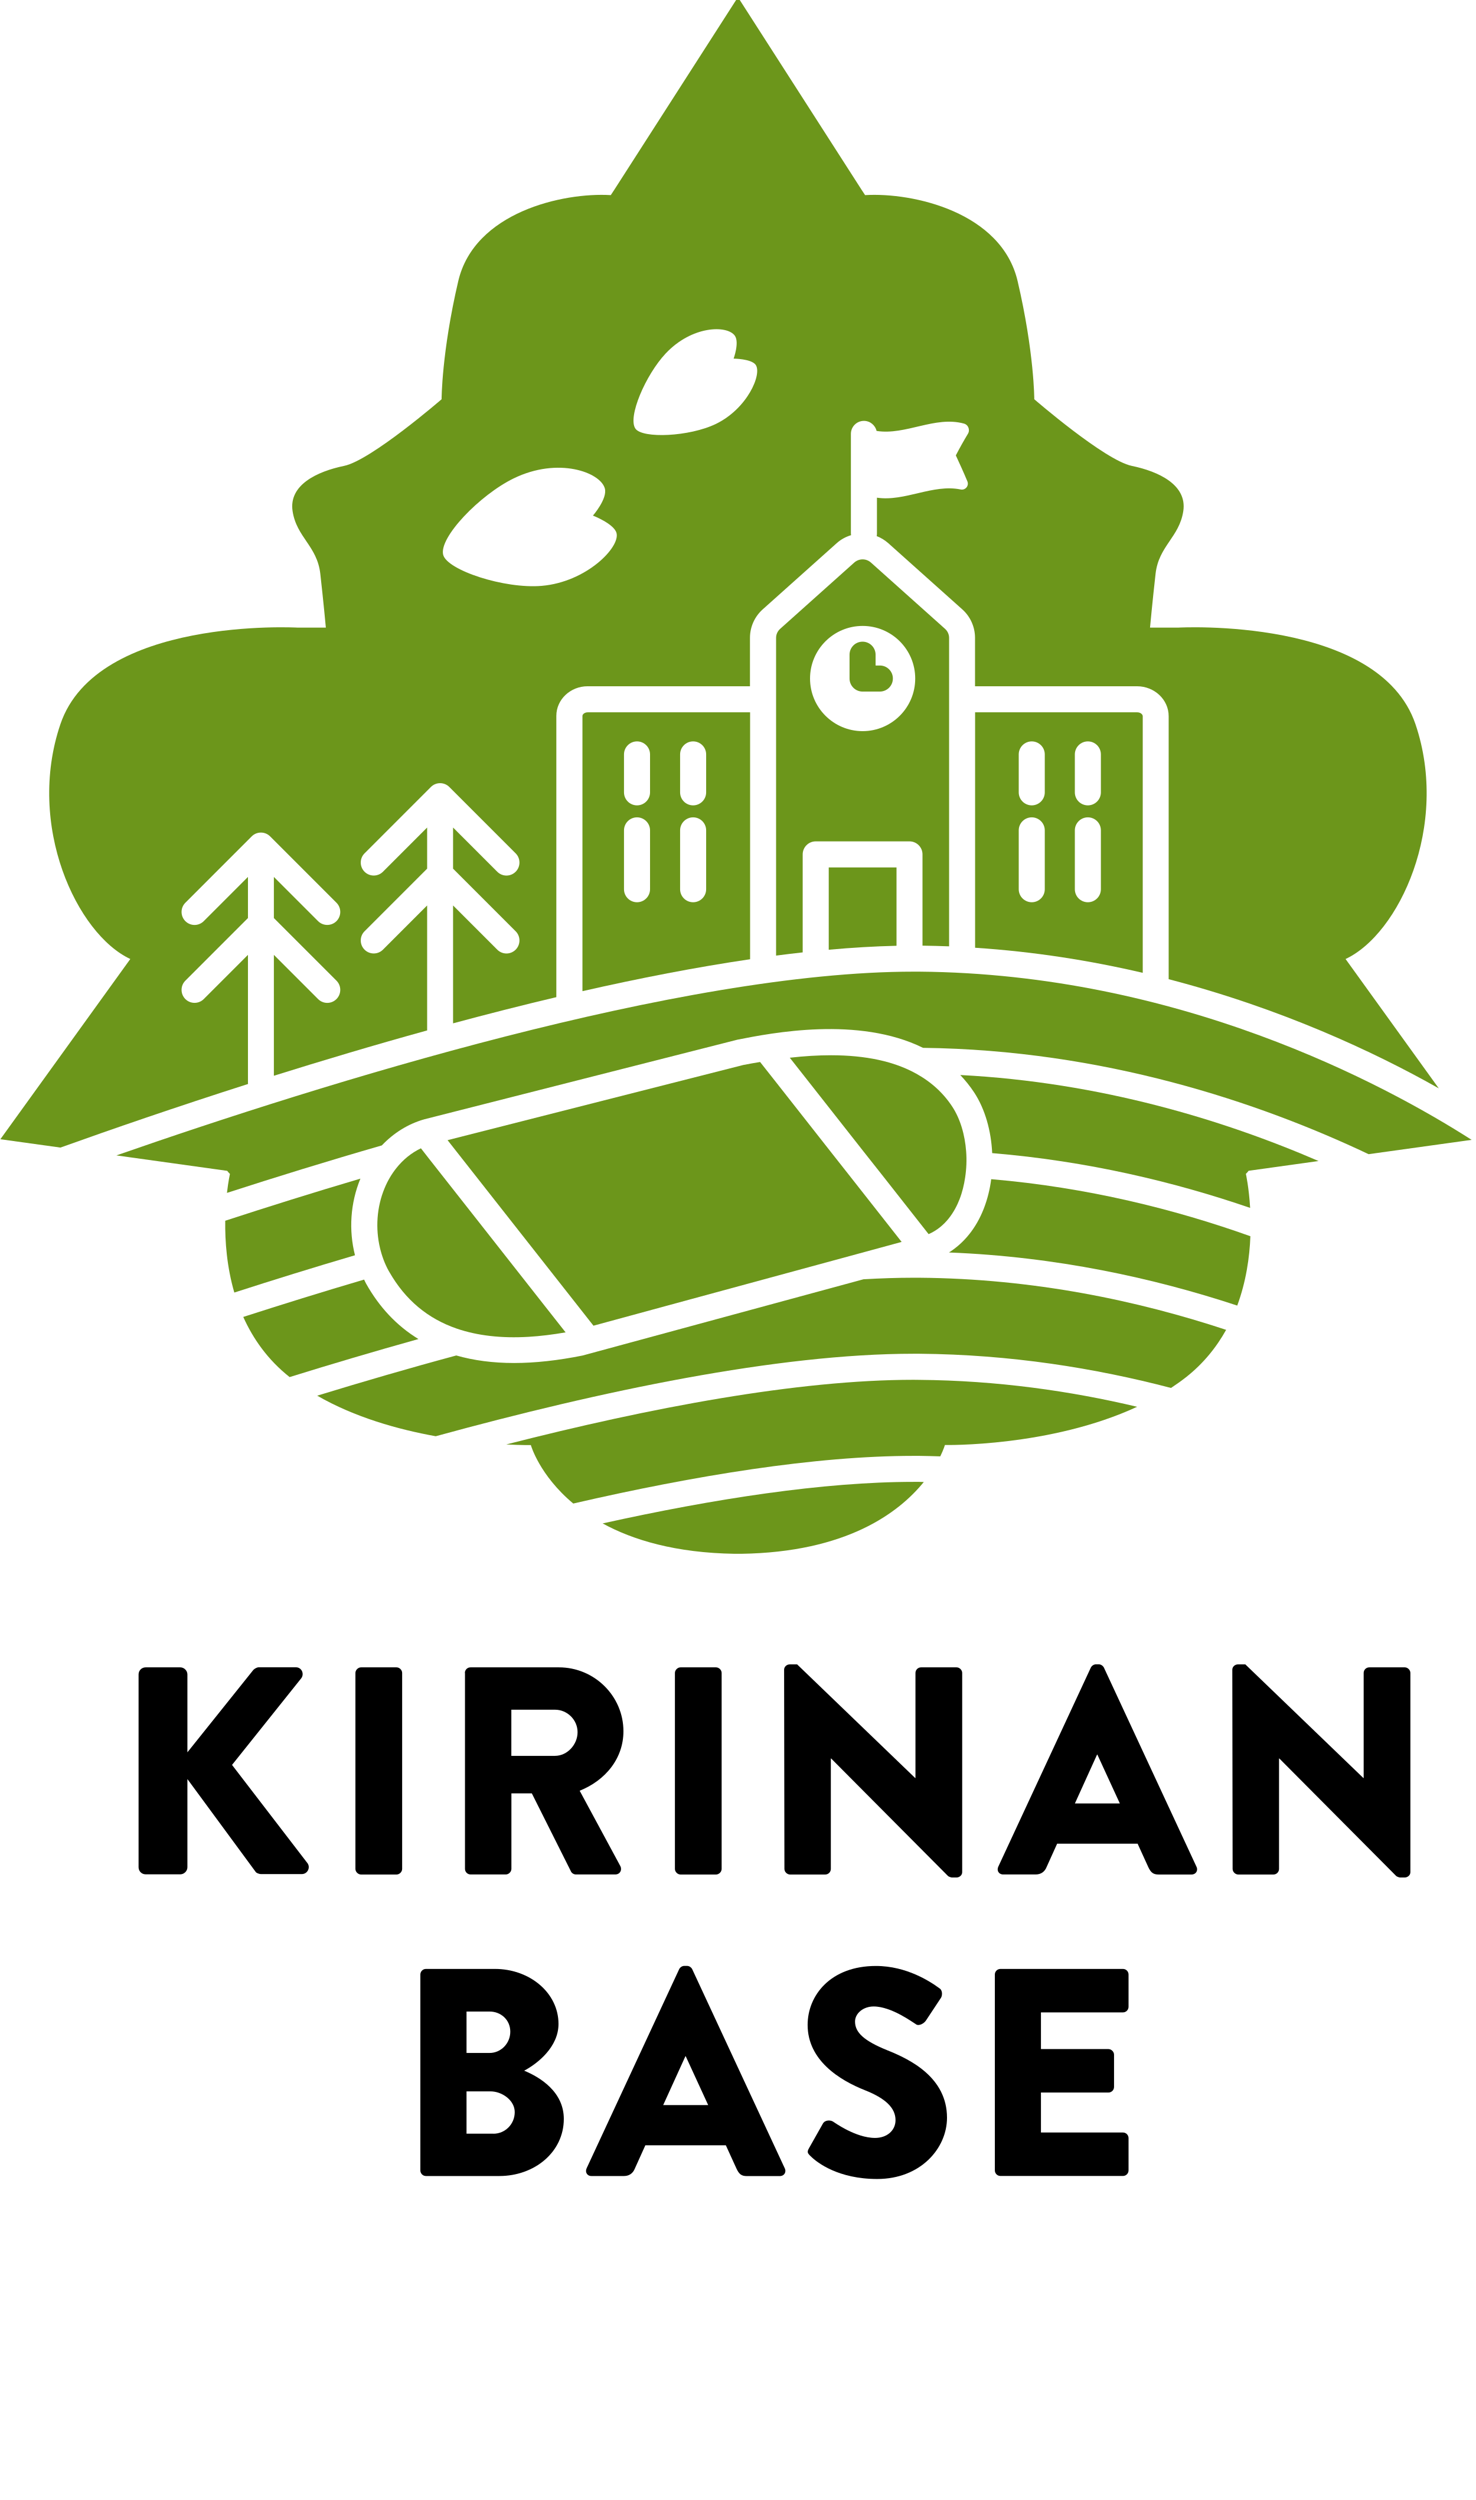
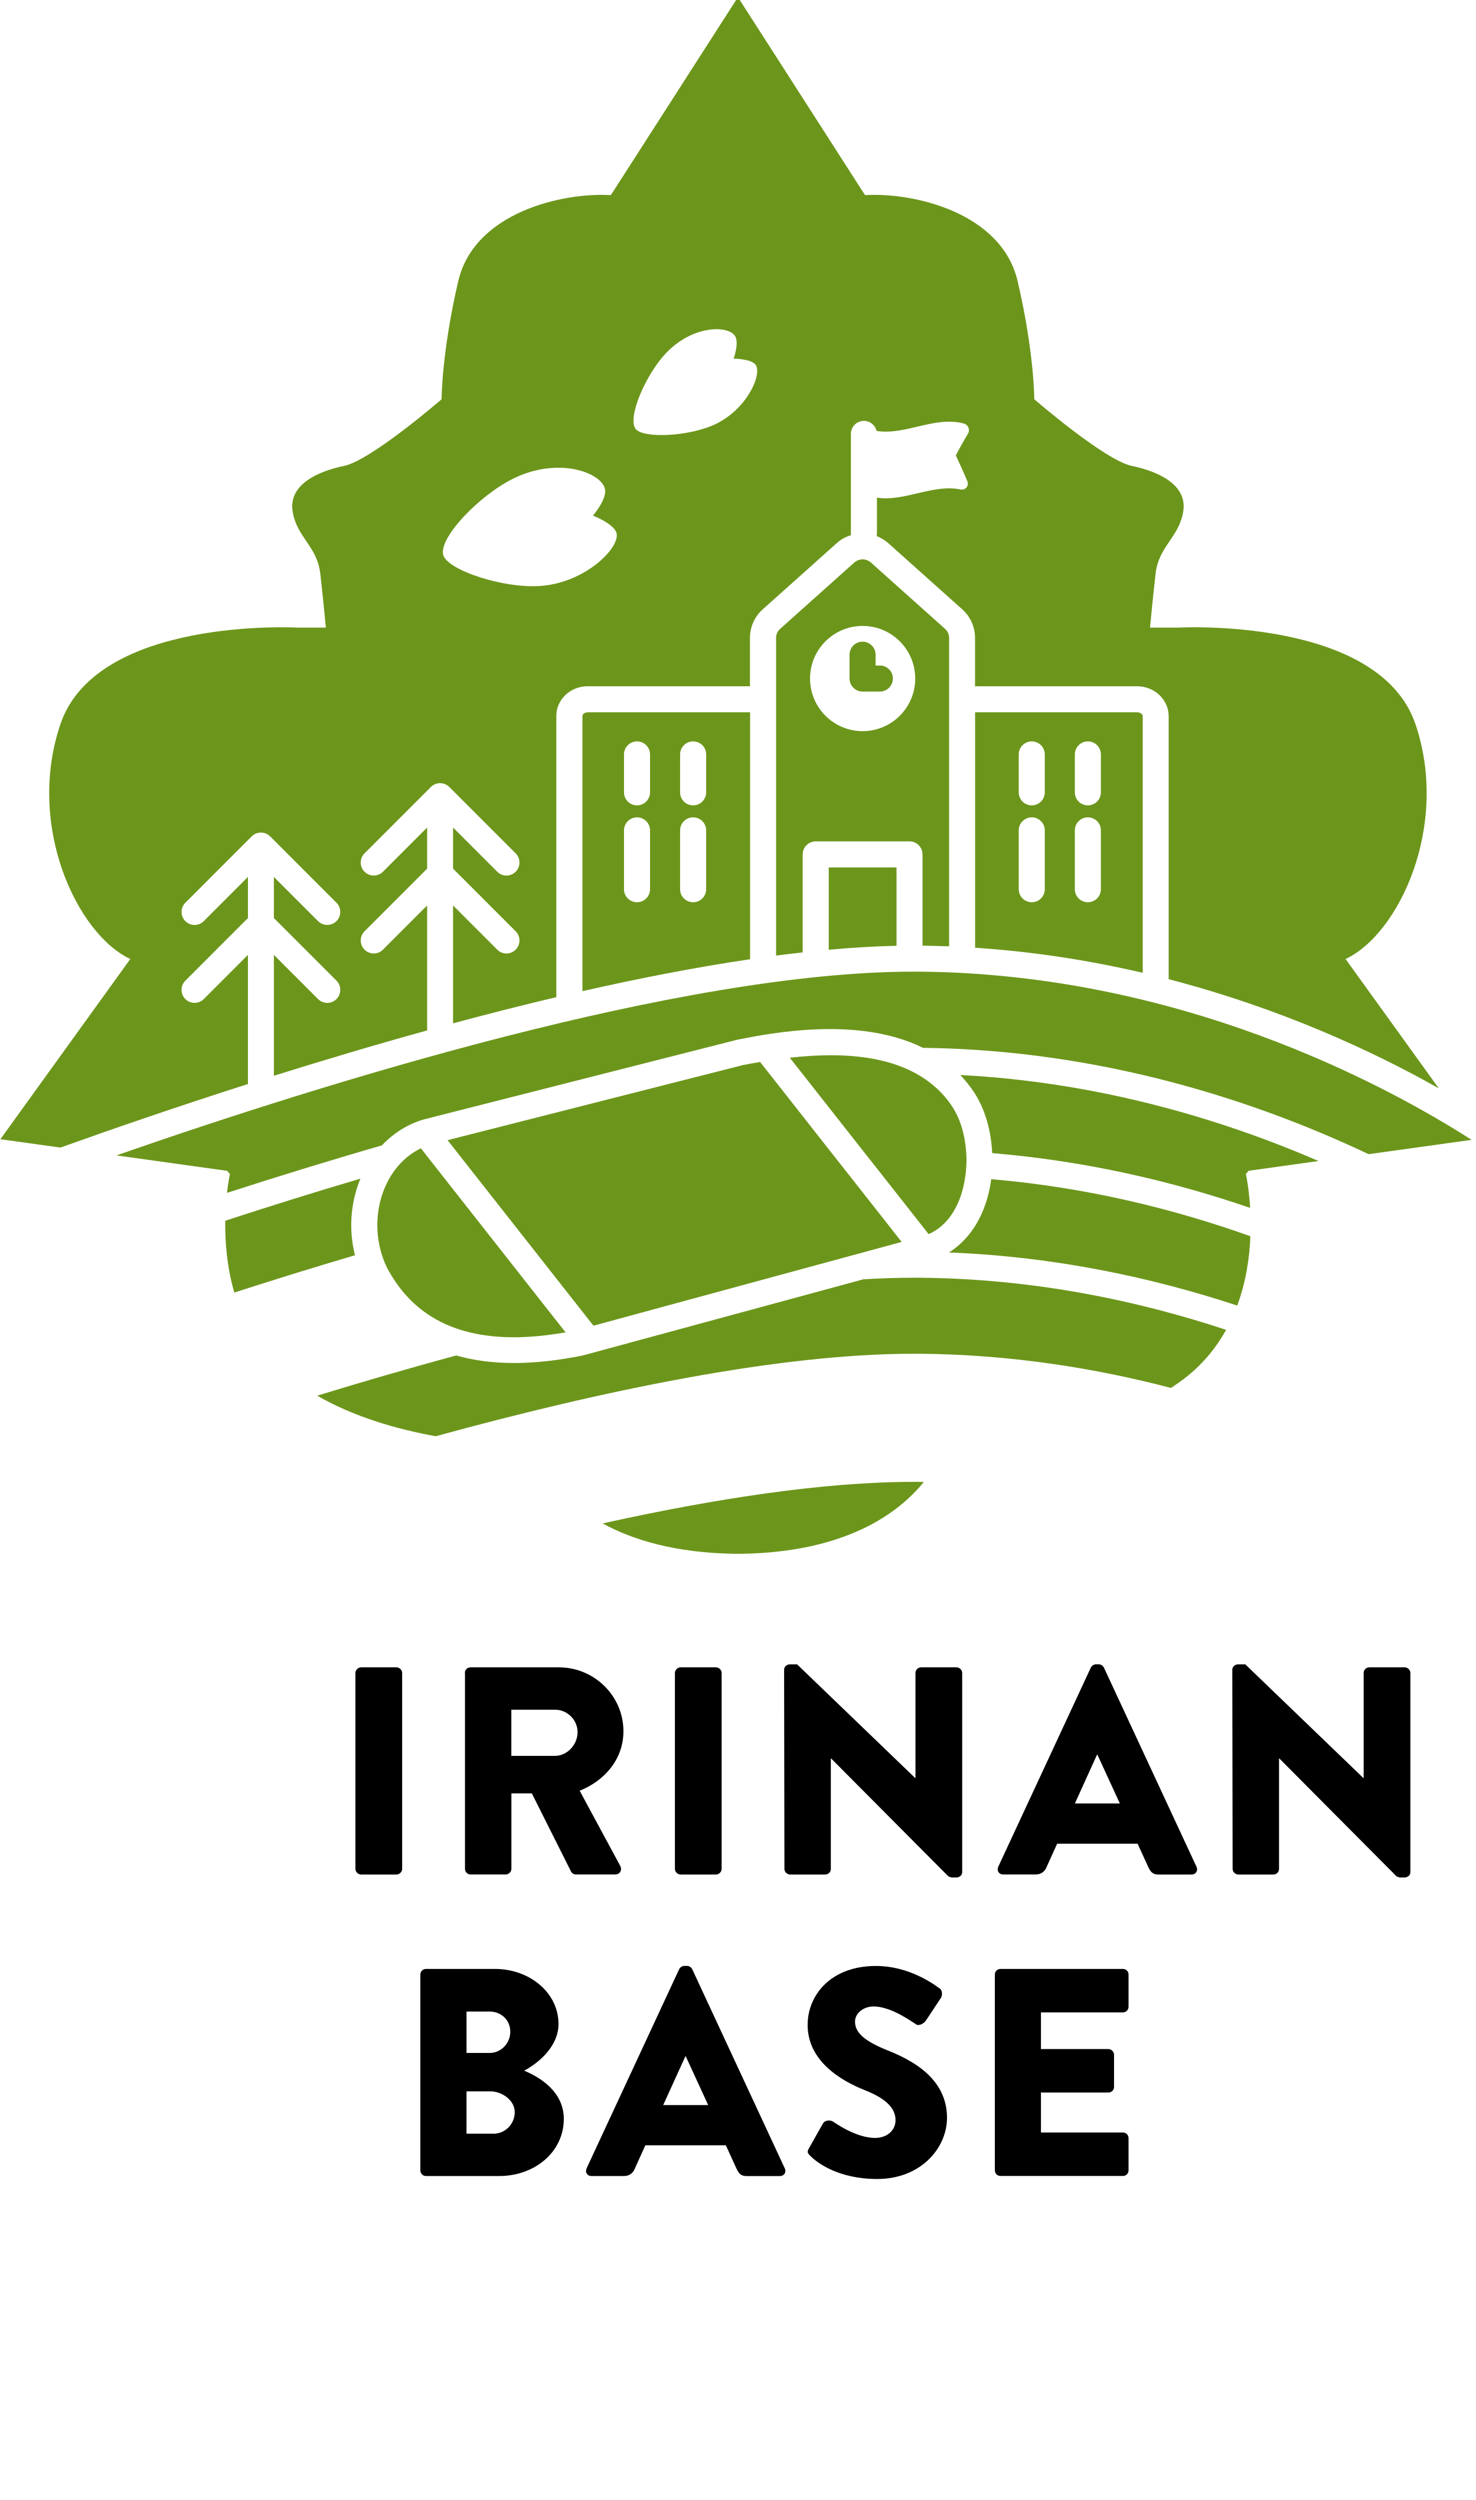
<svg xmlns="http://www.w3.org/2000/svg" id="logo-header" enable-background="new 0 0 239.12 404.89" viewBox="0 0 239.12 404.89">
  <g class="logo-title">
-     <path d="m22.45 271.18c0-.62.48-1.15 1.15-1.15h5.61c.62 0 1.15.53 1.15 1.15v12.61l10.64-13.29c.19-.24.62-.48.91-.48h6.04c.91 0 1.39 1.05.86 1.77l-11.22 14.04 12.22 15.91c.53.72 0 1.77-.91 1.77h-6.61c-.34 0-.77-.19-.86-.34l-11.07-15.05v14.28c0 .62-.53 1.15-1.15 1.15h-5.61c-.67 0-1.15-.53-1.15-1.15z" />
    <path d="m57.58 270.94c0-.48.43-.91.91-.91h5.75c.48 0 .91.43.91.91v31.73c0 .48-.43.91-.91.91h-5.75c-.48 0-.91-.43-.91-.91z" />
    <path d="m75.31 270.94c0-.48.38-.91.91-.91h14.33c5.75 0 10.45 4.65 10.45 10.35 0 4.41-2.92 7.96-7.09 9.63l6.57 12.17c.34.62 0 1.39-.81 1.39h-6.37c-.38 0-.67-.24-.77-.43l-6.37-12.7h-3.31v12.22c0 .48-.43.91-.91.91h-5.7c-.53 0-.91-.43-.91-.91v-31.72zm14.62 13.42c1.97 0 3.64-1.82 3.64-3.83s-1.68-3.64-3.64-3.64h-7.09v7.48h7.09z" />
    <path d="m109.34 270.94c0-.48.43-.91.91-.91h5.75c.48 0 .91.43.91.91v31.73c0 .48-.43.91-.91.91h-5.75c-.48 0-.91-.43-.91-.91z" />
    <path d="m127.03 270.41c0-.48.43-.86.91-.86h1.2l19.12 18.4h.05v-17.01c0-.48.38-.91.91-.91h5.75c.48 0 .91.43.91.91v32.26c0 .48-.43.86-.91.86h-.77c-.14 0-.53-.14-.62-.24l-18.93-19.03h-.05v17.88c0 .48-.38.91-.91.91h-5.7c-.48 0-.91-.43-.91-.91z" />
    <path d="m161.72 302.33 15-32.26c.14-.29.48-.53.82-.53h.48c.34 0 .67.24.82.53l15 32.26c.29.62-.1 1.25-.81 1.25h-5.32c-.86 0-1.25-.29-1.68-1.2l-1.73-3.79h-13.04l-1.73 3.83c-.24.58-.77 1.15-1.73 1.15h-5.27c-.71.01-1.09-.62-.81-1.24zm19.7-10.26-3.64-7.91h-.05l-3.59 7.91z" />
    <path d="m199.64 270.41c0-.48.43-.86.91-.86h1.2l19.12 18.4h.05v-17.01c0-.48.38-.91.91-.91h5.75c.48 0 .91.43.91.91v32.26c0 .48-.43.86-.91.86h-.77c-.14 0-.53-.14-.62-.24l-18.93-19.03h-.05v17.88c0 .48-.38.91-.91.91h-5.7c-.48 0-.91-.43-.91-.91z" />
    <path d="m68.1 319.78c0-.48.38-.91.91-.91h11.17c5.65 0 10.3 3.88 10.3 8.91 0 3.69-3.31 6.37-5.56 7.57 2.54 1.05 6.42 3.4 6.42 7.81 0 5.37-4.74 9.25-10.45 9.25h-11.88c-.53 0-.91-.43-.91-.91zm11.22 12.7c1.82 0 3.35-1.53 3.35-3.45s-1.53-3.26-3.35-3.26h-3.74v6.71zm.62 13.08c1.87 0 3.45-1.53 3.45-3.5 0-1.92-2.06-3.36-3.93-3.36h-3.88v6.85h4.36z" />
    <path d="m95.03 351.17 15-32.26c.14-.29.48-.53.81-.53h.48c.34 0 .67.24.82.53l15 32.26c.29.62-.1 1.25-.82 1.25h-5.32c-.86 0-1.25-.29-1.68-1.2l-1.73-3.79h-13.04l-1.73 3.83c-.24.58-.77 1.15-1.73 1.15h-5.27c-.69.01-1.07-.62-.79-1.24zm19.7-10.25-3.64-7.91h-.05l-3.6 7.91z" />
    <path d="m131.08 347.87 2.25-3.98c.38-.62 1.29-.53 1.63-.29.19.1 3.64 2.64 6.81 2.64 1.92 0 3.31-1.2 3.31-2.88 0-2.01-1.68-3.55-4.94-4.84-4.12-1.63-9.3-4.84-9.3-10.59 0-4.75 3.69-9.54 11.07-9.54 4.98 0 8.82 2.54 10.26 3.6.58.34.48 1.2.29 1.53l-2.44 3.69c-.34.53-1.2.96-1.63.62-.43-.24-3.93-2.88-6.85-2.88-1.73 0-3.02 1.15-3.02 2.44 0 1.77 1.44 3.12 5.22 4.65 3.74 1.49 9.68 4.41 9.68 10.93 0 4.94-4.27 9.92-11.31 9.92-6.23 0-9.68-2.59-10.78-3.69-.49-.47-.64-.66-.25-1.33z" />
    <path d="m161.17 319.78c0-.48.38-.91.91-.91h19.84c.53 0 .91.43.91.91v5.22c0 .48-.38.91-.91.91h-13.28v5.94h10.93c.48 0 .91.43.91.91v5.22c0 .53-.43.91-.91.91h-10.93v6.47h13.28c.53 0 .91.43.91.91v5.22c0 .48-.38.91-.91.91h-19.84c-.53 0-.91-.43-.91-.91z" />
  </g>
  <g class="logo-icon" fill="#6c961b">
    <path d="m148 239.99c-14.6 0-32.26 2.72-50.37 6.73 4.91 2.69 11.8 4.77 21.4 4.92h1.03c17.04-.25 25.54-6.62 29.6-11.63-.25 0-.5-.02-.75-.02-.3 0-.61 0-.91 0z" />
    <path d="m94.36 115.94v44.58c9.24-2.1 18.4-3.88 27.16-5.17v-39.99h-26.3c-.5 0-.86.31-.86.58zm15.82 6.24c0-1.16.94-2.11 2.11-2.11s2.11.94 2.11 2.11v6.14c0 1.16-.94 2.11-2.11 2.11s-2.11-.94-2.11-2.11zm0 12.3c0-1.16.94-2.11 2.11-2.11s2.11.94 2.11 2.11v9.53c0 1.16-.94 2.11-2.11 2.11s-2.11-.94-2.11-2.11zm-9.09-12.3c0-1.16.94-2.11 2.11-2.11 1.16 0 2.11.94 2.11 2.11v6.14c0 1.16-.94 2.11-2.11 2.11-1.16 0-2.11-.94-2.11-2.11zm0 12.3c0-1.16.94-2.11 2.11-2.11 1.16 0 2.11.94 2.11 2.11v9.53c0 1.16-.94 2.11-2.11 2.11-1.16 0-2.11-.94-2.11-2.11z" />
-     <path d="m59.3 207.87c-.12-.21-.2-.43-.31-.64-6.8 2-13.37 4.05-19.58 6.05 1.59 3.54 3.97 6.94 7.51 9.74 6.69-2.08 13.7-4.16 20.87-6.16-3.49-2.13-6.32-5.12-8.49-8.99z" />
    <path d="m148.91 157.36c-.3 0-.61 0-.91 0-37.64 0-95.57 18.06-129.14 29.76l17.95 2.5c.13.17.27.34.44.5 0 0-.26 1.16-.48 3.07 7.85-2.54 16.32-5.16 25.09-7.69 1.91-2.01 4.26-3.49 6.89-4.23l50.71-12.89c5.56-1.1 19.61-3.85 30.08 1.32 29.17.34 54.37 8.78 72.18 17.22l16.69-2.32c-14.31-9.15-47.56-26.91-89.5-27.24z" />
    <path d="m58.39 190.88c-7.66 2.26-15.03 4.58-21.9 6.82-.05 3.35.26 7.47 1.47 11.63 6.19-2 12.76-4.04 19.55-6.04-1.03-4.05-.76-8.44.88-12.41z" />
-     <path d="m148 223.46c-18.79 0-42.63 4.5-65.98 10.47 2.48.13 3.98.1 3.98.1s1.36 4.86 6.87 9.47c19.74-4.55 39.2-7.72 55.14-7.72h.93c1.14.01 2.27.05 3.39.08.55-1.13.75-1.84.75-1.84s17.04.35 31.14-6.19c-10.8-2.56-22.66-4.26-35.32-4.36-.29-.01-.6-.01-.9-.01z" />
    <path d="m157.83 176.94c1.77 2.7 2.74 6.21 2.91 9.81 15.46 1.28 29.58 4.68 41.79 8.87-.2-3.33-.69-5.51-.69-5.51.17-.16.31-.33.44-.5l11.33-1.58c-15.32-6.62-35.25-12.75-58.04-13.93.81.86 1.57 1.79 2.26 2.84z" />
    <path d="m157.97 115.36v38.13c9.59.63 18.68 2.08 27.16 4.06v-41.56c0-.3-.37-.63-.9-.63zm11.29 28.65c0 1.16-.94 2.11-2.11 2.11-1.16 0-2.11-.94-2.11-2.11v-9.53c0-1.16.94-2.11 2.11-2.11 1.16 0 2.11.94 2.11 2.11zm0-15.69c0 1.16-.94 2.11-2.11 2.11-1.16 0-2.11-.94-2.11-2.11v-6.14c0-1.16.94-2.11 2.11-2.11 1.16 0 2.11.94 2.11 2.11zm9.09 15.69c0 1.16-.94 2.11-2.11 2.11s-2.11-.94-2.11-2.11v-9.53c0-1.16.94-2.11 2.11-2.11s2.11.94 2.11 2.11zm0-15.69c0 1.16-.94 2.11-2.11 2.11s-2.11-.94-2.11-2.11v-6.14c0-1.16.94-2.11 2.11-2.11s2.11.94 2.11 2.11z" />
    <path d="m153.76 153.26v-49.95c0-.56-.24-1.09-.65-1.46l-12.01-10.74c-.77-.69-1.93-.69-2.71 0l-12.01 10.74c-.41.37-.65.9-.65 1.45v51.46c1.45-.19 2.89-.36 4.31-.52v-15.87c0-1.16.94-2.11 2.11-2.11h15.19c1.16 0 2.11.94 2.11 2.11v14.78c1.45.02 2.88.06 4.31.11zm-14.01-34.85c-4.71 0-8.52-3.82-8.52-8.52 0-4.71 3.82-8.52 8.52-8.52 4.71 0 8.52 3.82 8.52 8.52 0 4.71-3.82 8.52-8.52 8.52z" />
    <path d="m159.39 195.71c-1.22 3.15-3.18 5.57-5.65 7.13 17.31.67 33.12 4.12 46.7 8.6 1.43-3.87 2-7.81 2.13-11.23-12.13-4.33-26.33-7.91-41.99-9.24-.21 1.64-.61 3.24-1.19 4.74z" />
    <path d="m148 206.93c-2.61 0-5.32.09-8.11.25l-45.51 12.35c-3.99.8-7.69 1.21-11.09 1.21-3.42 0-6.54-.41-9.37-1.22-7.71 2.08-15.28 4.29-22.53 6.51 6.07 3.5 13.09 5.47 19.2 6.57 26.82-7.35 55.47-13.36 77.42-13.36h.93c14.74.12 28.47 2.32 40.77 5.54.83-.55 1.64-1.12 2.42-1.73 2.86-2.25 4.96-4.9 6.51-7.68-14.28-4.72-31.14-8.3-49.72-8.44-.31 0-.62 0-.92 0z" />
    <path d="m40.17 175.4v-20.76l-7.16 7.16c-.82.82-2.16.82-2.98 0s-.82-2.16 0-2.98l10.14-10.14v-6.66l-7.16 7.16c-.41.41-.95.62-1.49.62s-1.08-.21-1.49-.62c-.82-.82-.82-2.16 0-2.98l10.75-10.75c.82-.82 2.16-.82 2.98 0l10.75 10.75c.82.82.82 2.16 0 2.98s-2.16.82-2.98 0l-7.16-7.16v6.66l10.14 10.14c.82.82.82 2.16 0 2.98-.41.41-.95.62-1.49.62s-1.08-.21-1.49-.62l-7.16-7.16v19.58c7.89-2.47 16.25-4.97 24.83-7.34v-20.24l-7.16 7.16c-.82.82-2.16.82-2.98 0s-.82-2.16 0-2.98l10.14-10.14v-6.66l-7.16 7.16c-.82.82-2.16.82-2.98 0s-.82-2.16 0-2.98l10.75-10.75c.82-.82 2.16-.82 2.98 0l10.75 10.75c.82.82.82 2.16 0 2.98-.41.41-.95.62-1.49.62s-1.08-.21-1.49-.62l-7.16-7.16v6.66l10.14 10.14c.82.82.82 2.16 0 2.98-.41.41-.95.62-1.49.62s-1.08-.21-1.49-.62l-7.16-7.16v19.09c5.54-1.49 11.14-2.92 16.73-4.24v-45.55c0-2.65 2.27-4.8 5.07-4.8h26.3v-7.85c0-1.75.75-3.42 2.05-4.59l12.01-10.74c.69-.62 1.48-1.03 2.32-1.29-.01-.09-.03-.18-.03-.28v-16.12c0-1.16.94-2.11 2.11-2.11 1 0 1.83.7 2.05 1.63 4.72.74 9.44-2.48 14.16-1.19.7.19 1.02 1.03.64 1.65-.65 1.08-1.31 2.25-1.96 3.5.62 1.33 1.25 2.72 1.87 4.2.3.72-.32 1.48-1.09 1.32-4.52-.92-9.04 2-13.56 1.33v5.8c0 .15-.01.29-.04.42.67.26 1.3.64 1.87 1.14l12 10.73c1.31 1.17 2.06 2.85 2.06 4.61v7.84h26.25c2.82 0 5.12 2.17 5.12 4.84v42.6c18.2 4.73 33.26 11.74 43.76 17.68l-15.08-20.92-.02-.03c8.65-4.03 16.88-21.58 11.33-38.01-5.91-17.46-38.39-15.66-38.39-15.66h-4.62s.39-4.24.9-8.73 3.85-5.91 4.49-10.14c.64-4.24-3.98-6.42-8.35-7.32s-15.79-10.79-15.79-10.79 0-7.58-2.7-19.13c-2.6-11.14-16.9-14.4-24.71-13.93l-.61-.93-19.99-31.13-19.99 31.13-.61.93c-7.82-.47-22.11 2.8-24.71 13.93-2.7 11.56-2.7 19.13-2.7 19.13s-11.43 9.89-15.79 10.79c-4.37.9-8.99 3.08-8.35 7.32s3.98 5.65 4.49 10.14.9 8.73.9 8.73h-4.62s-32.49-1.8-38.39 15.66c-5.56 16.42 2.68 33.98 11.33 38.01l-.02.03-21.03 29.16 9.73 1.35c8.26-2.96 18.72-6.57 30.4-10.3-.01-.05-.02-.09-.02-.15zm67.66-118.14c4.27-4.56 9.98-4.63 11.21-2.9.78 1.08-.19 3.72-.19 3.72s2.87.02 3.57 1c1.08 1.52-1.36 7.12-6.45 9.58-4.29 2.07-11.86 2.39-13.02.77-1.32-1.84 1.64-8.71 4.88-12.17zm-24.62 20.22c7.21-3.52 14.08-1 14.78 1.64.44 1.66-1.93 4.38-1.93 4.38s3.43 1.33 3.82 2.83c.61 2.31-4.88 7.93-12.11 8.55-6.09.52-15.32-2.55-15.97-5.02-.73-2.81 5.94-9.71 11.41-12.38z" />
    <path d="m145.24 153.17v-12.69h-10.98v13.33c3.79-.34 7.46-.56 10.98-.64z" />
    <path d="m142.55 107.78h-.7v-1.75c0-1.16-.94-2.11-2.11-2.11s-2.11.94-2.11 2.11v3.86c0 1.16.94 2.11 2.11 2.11h2.8c1.16 0 2.11-.94 2.11-2.11.01-1.16-.94-2.11-2.1-2.11z" />
    <path d="m68.2 185.98s-.01-.01-.01-.01c-1.53.73-2.88 1.82-3.99 3.22-.75.95-1.4 2.03-1.9 3.25-1.27 3.05-1.49 6.51-.74 9.67.31 1.3.77 2.56 1.41 3.71.04.08.09.14.13.22 2.57 4.48 6.19 7.51 10.9 9.13 3.33 1.14 7.2 1.59 11.64 1.33 1.89-.11 3.89-.36 5.99-.72l-.48-.61-2.86-3.63-8.02-10.2-2.83-3.6-7.9-10.04z" />
    <path d="m123.14 171.99c-.9.15-1.8.3-2.74.49l-47.89 12.17 1.43 1.82 7.95 10.11 2.84 3.61 8.08 10.27 2.87 3.65.39.49c.03.03.04.07.07.1l11.51-3.13 31.51-8.56 6.91-1.88-8.14-10.35-3.13-3.97-8.9-11.32z" />
    <path d="m143.08 190.51 7.36 9.36c2.77-1.21 4.25-3.68 5.02-5.67.43-1.11.72-2.3.9-3.52.21-1.39.27-2.81.16-4.21-.2-2.69-.95-5.26-2.23-7.22-1.47-2.25-3.43-4.02-5.84-5.36-3.56-1.98-8.14-2.99-13.82-2.99-2.08 0-4.31.13-6.68.4l2.85 3.62 9.07 11.53z" />
  </g>
</svg>